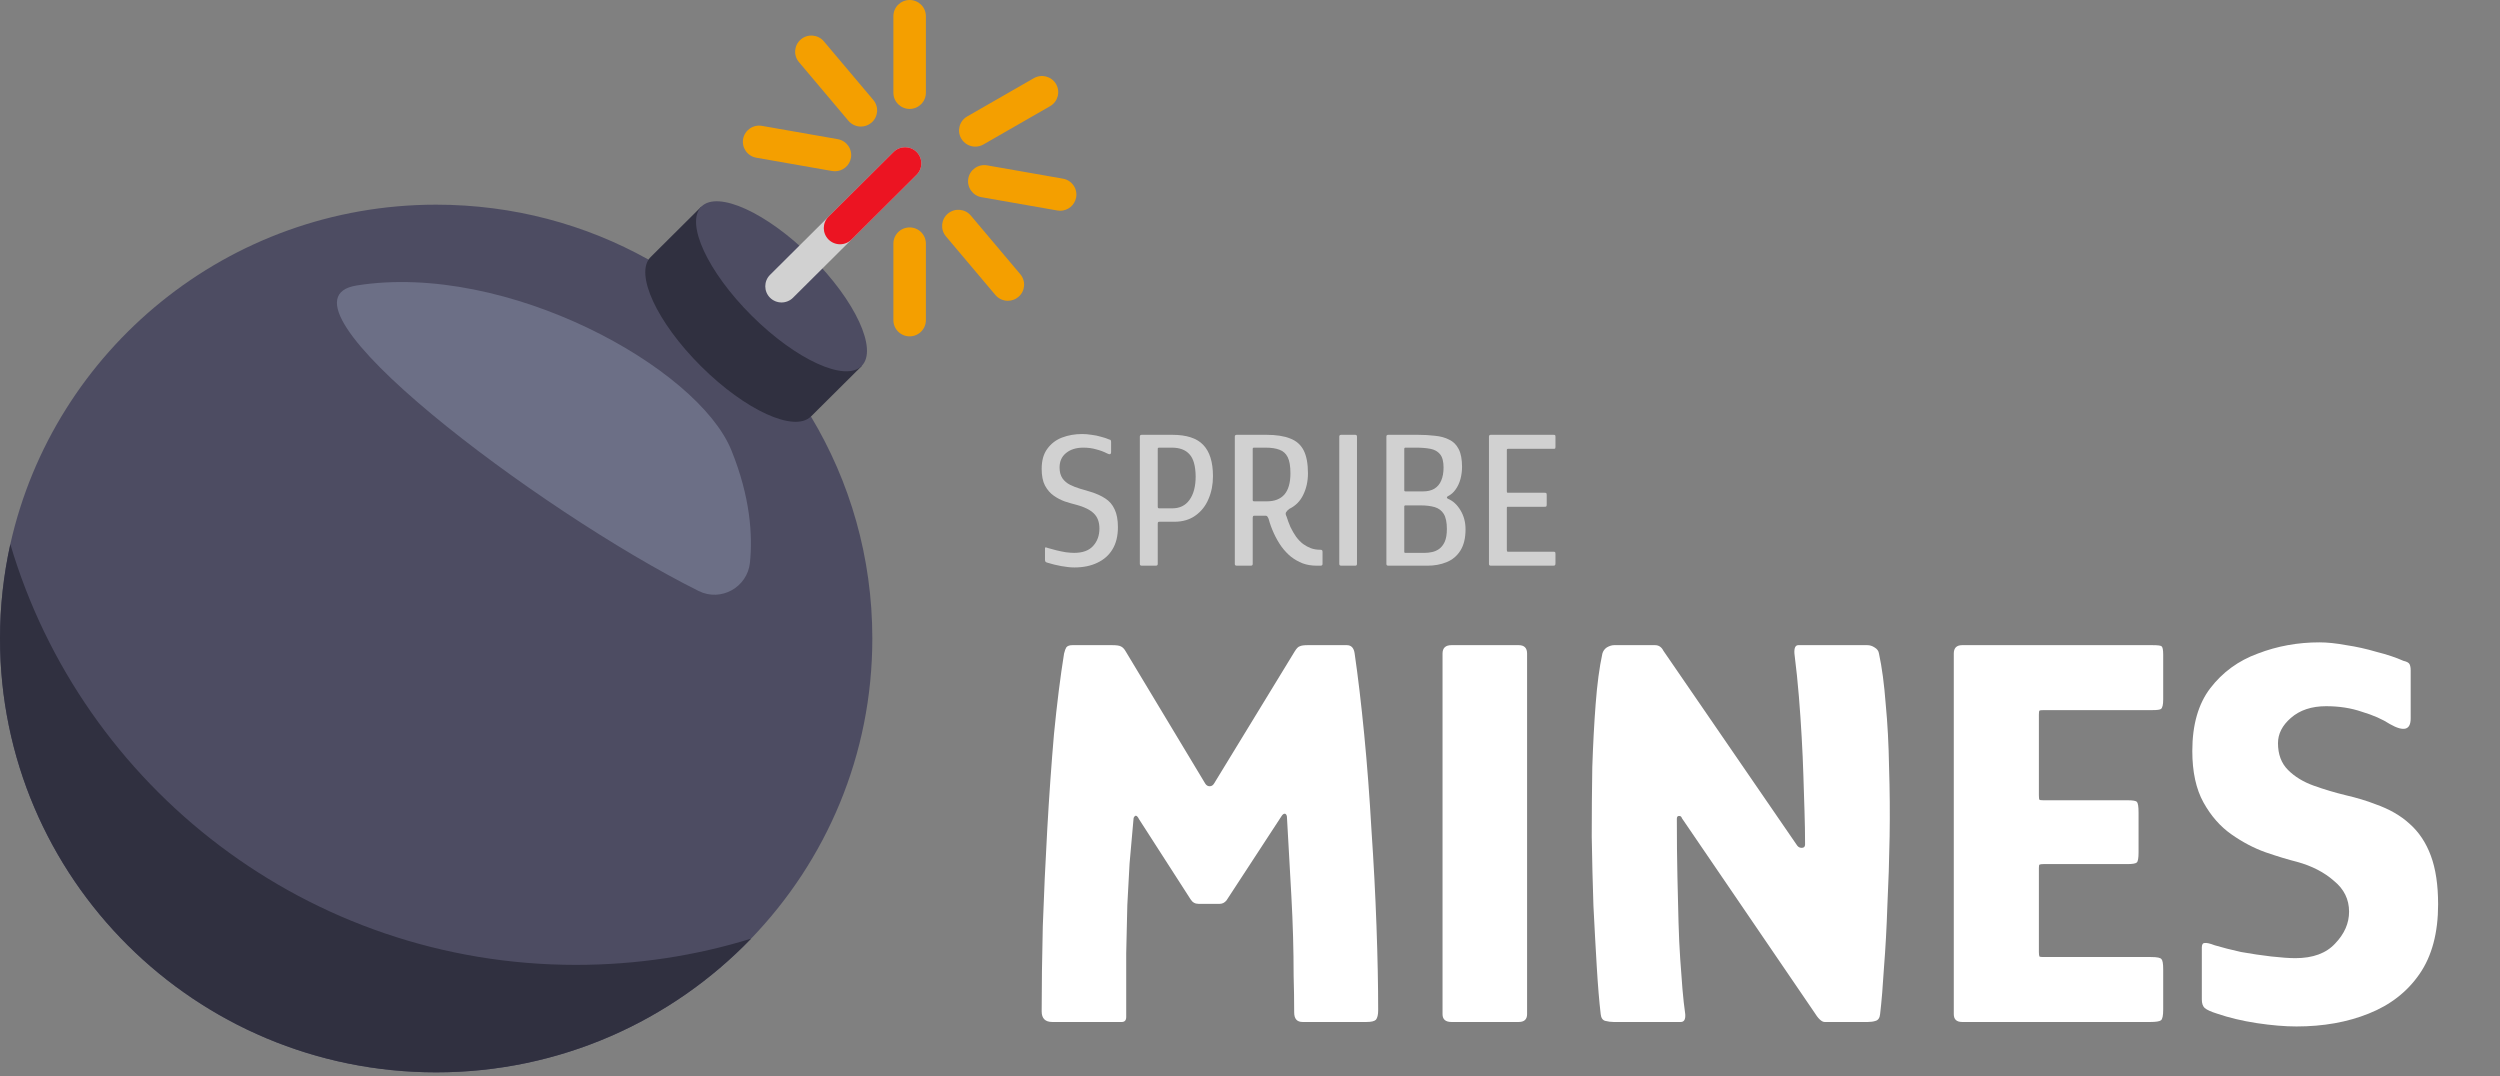
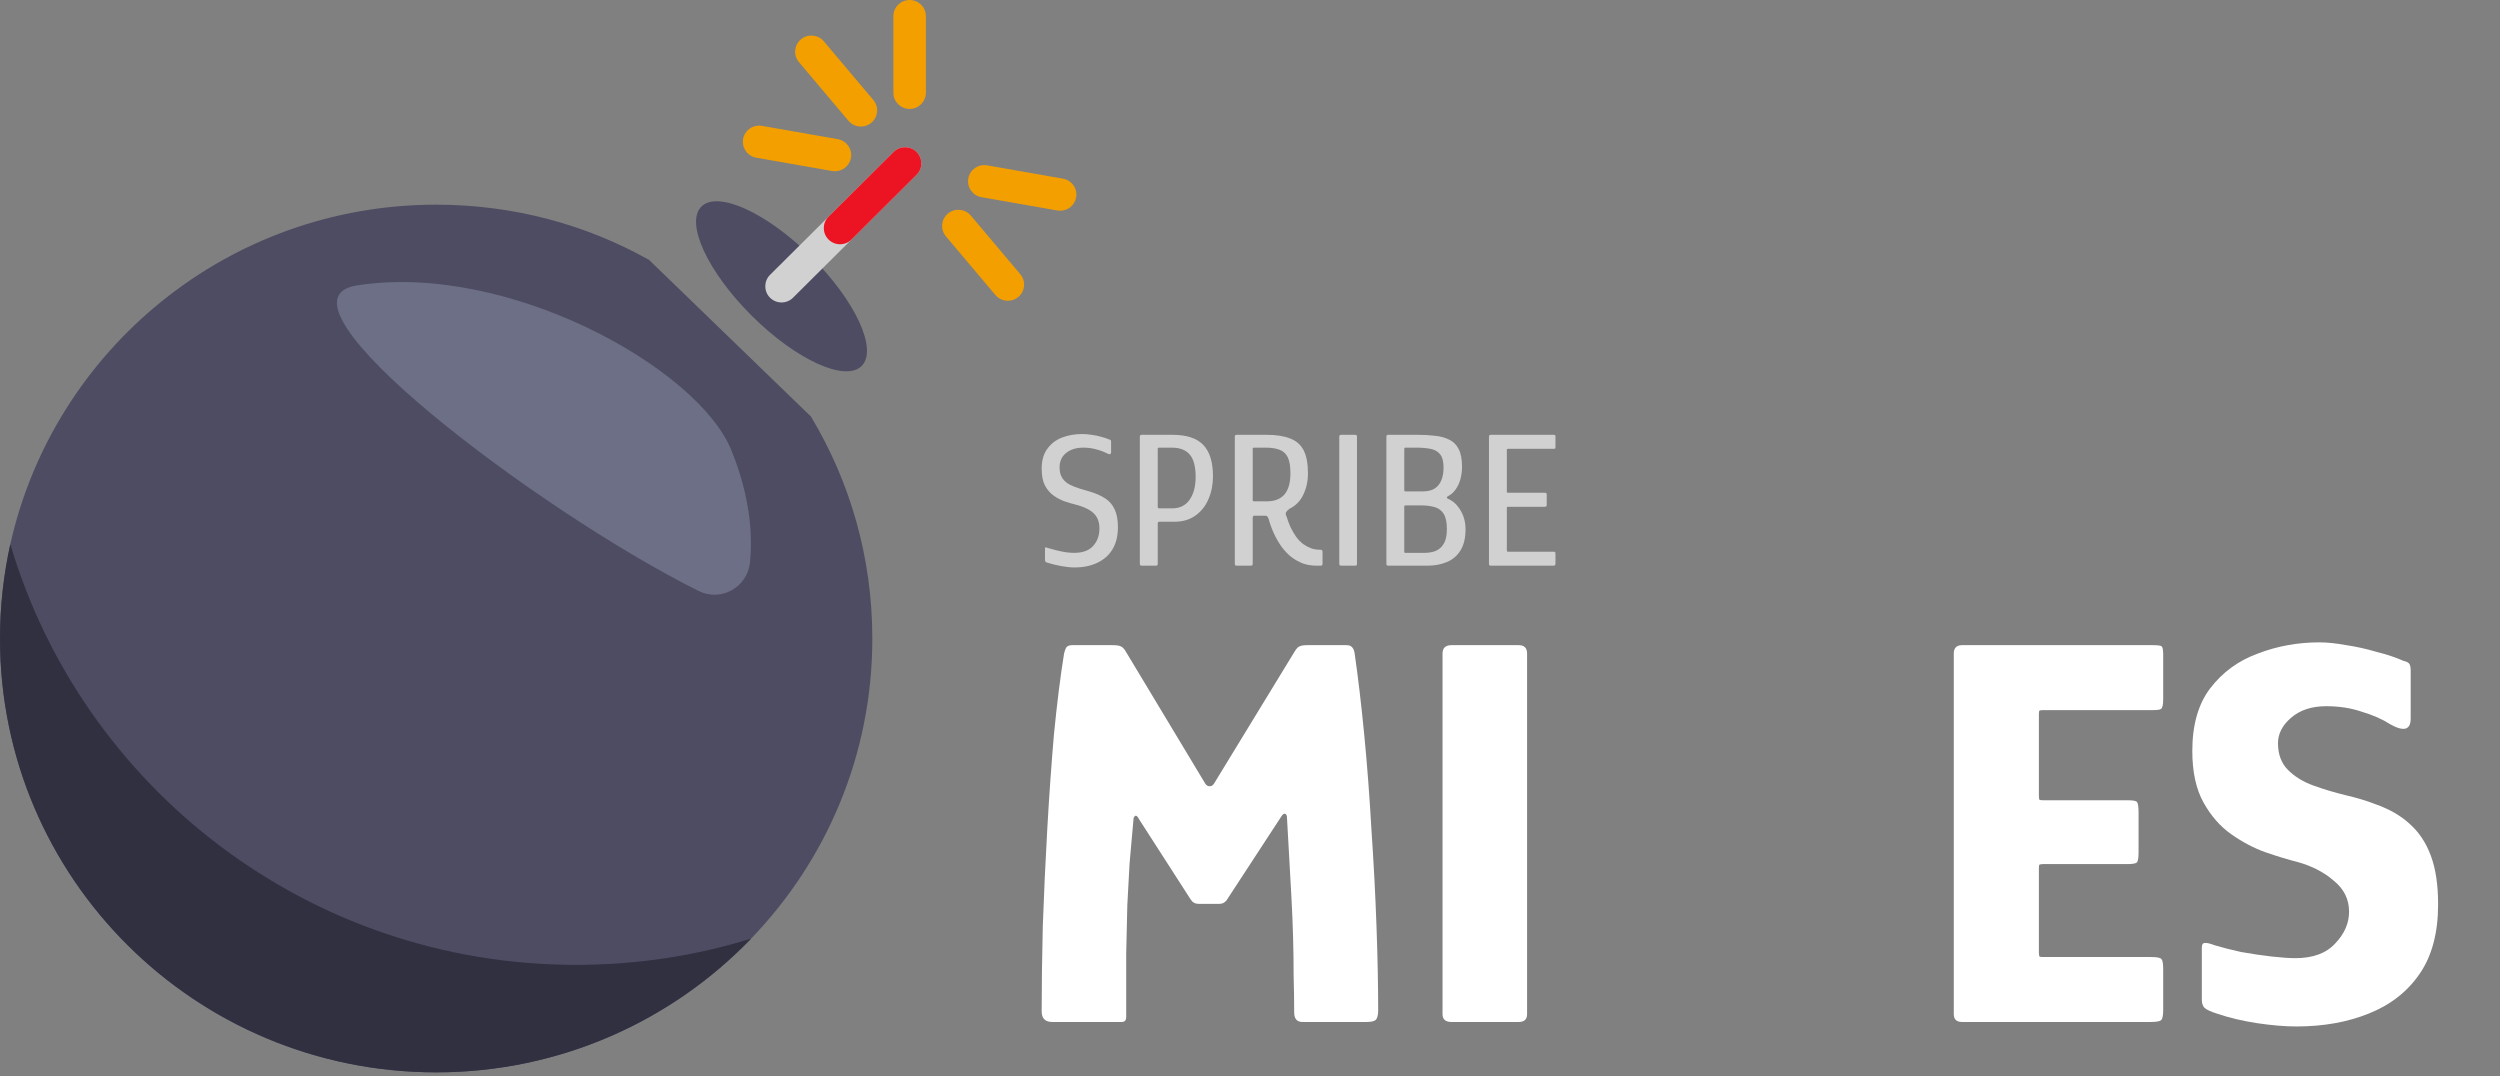
<svg xmlns="http://www.w3.org/2000/svg" width="144" height="62" viewBox="0 0 144 62" fill="none">
  <rect x="0" y="0" width="144" height="62" fill="#808080" stroke="none" />
  <path d="M50.246 36.778C50.246 43.493 47.591 49.573 43.263 54.065C38.692 58.809 32.249 61.767 25.123 61.767C11.245 61.767 0 50.581 0 36.778C0 34.915 0.209 33.097 0.595 31.344C3.095 20.159 13.118 11.789 25.123 11.789C29.562 11.789 33.725 12.928 37.337 14.944C37.348 14.944 37.359 14.944 37.37 14.955L46.71 23.993C48.957 27.729 50.246 32.1 50.246 36.778Z" fill="#4D4C62" />
  <path d="M43.263 54.065C38.692 58.809 32.249 61.767 25.123 61.767C11.245 61.767 0 50.581 0 36.778C0 34.916 0.209 33.097 0.595 31.344C4.736 45.356 17.755 55.577 33.185 55.577C36.688 55.577 40.08 55.051 43.263 54.065Z" fill="#303040" />
-   <path d="M49.637 21.082L46.71 23.993L46.707 23.99C45.763 24.929 42.931 23.636 40.382 21.1C37.833 18.564 36.532 15.747 37.476 14.808L37.337 14.944L40.397 11.901" fill="#303040" />
  <path d="M49.63 21.081C50.575 20.141 49.274 17.325 46.725 14.789C44.176 12.254 41.344 10.96 40.4 11.9C39.456 12.839 40.756 15.656 43.305 18.191C45.854 20.726 48.686 22.02 49.63 21.081Z" fill="#4D4C62" />
  <path d="M52.795 10.069L45.678 17.149C45.496 17.33 45.256 17.422 45.017 17.422C44.777 17.422 44.537 17.33 44.354 17.149C43.989 16.785 43.989 16.195 44.354 15.832L47.719 12.484C47.72 12.483 47.723 12.481 47.724 12.479L51.471 8.753C51.837 8.39 52.429 8.39 52.795 8.753C53.161 9.117 53.161 9.706 52.795 10.069Z" fill="#D1D1D1" />
  <path d="M52.795 10.069L49.048 13.797C48.866 13.978 48.626 14.07 48.387 14.07C48.147 14.07 47.907 13.978 47.724 13.797C47.361 13.434 47.359 12.848 47.719 12.484C47.72 12.483 47.723 12.481 47.724 12.479L51.471 8.753C51.837 8.39 52.43 8.39 52.795 8.753C53.161 9.117 53.161 9.706 52.795 10.069Z" fill="#EC1422" />
  <path d="M20.559 16.441C14.969 17.31 31.047 29.457 40.243 34.042C41.526 34.681 43.051 33.828 43.197 32.408C43.357 30.843 43.224 28.64 42.128 25.936C40.197 21.17 29.187 15.072 20.559 16.441Z" fill="#6C6F86" />
  <path d="M52.395 6.274C51.878 6.274 51.459 5.857 51.459 5.342V0.931C51.459 0.417 51.878 0 52.395 0C52.912 0 53.331 0.417 53.331 0.931V5.342C53.331 5.857 52.912 6.274 52.395 6.274Z" fill="#F49F00" />
-   <path d="M52.395 19.374C51.878 19.374 51.459 18.957 51.459 18.443V14.031C51.459 13.517 51.878 13.1 52.395 13.1C52.912 13.1 53.331 13.517 53.331 14.031V18.443C53.331 18.957 52.912 19.374 52.395 19.374Z" fill="#F49F00" />
  <path d="M49.588 7.29C49.321 7.29 49.055 7.177 48.87 6.958L46.02 3.578C45.687 3.184 45.739 2.597 46.135 2.266C46.531 1.935 47.121 1.987 47.454 2.381L50.304 5.76C50.637 6.154 50.585 6.742 50.189 7.072C50.014 7.219 49.8 7.29 49.588 7.29Z" fill="#F49F00" />
  <path d="M58.053 17.325C57.786 17.325 57.521 17.212 57.336 16.993L54.485 13.614C54.153 13.219 54.204 12.632 54.6 12.302C54.996 11.971 55.587 12.023 55.919 12.416L58.77 15.796C59.102 16.19 59.051 16.777 58.655 17.107C58.479 17.254 58.266 17.325 58.053 17.325Z" fill="#F49F00" />
  <path d="M48.095 9.864C48.041 9.864 47.986 9.859 47.931 9.85L43.563 9.084C43.054 8.994 42.714 8.511 42.804 8.005C42.894 7.499 43.379 7.16 43.889 7.25L48.256 8.016C48.765 8.105 49.105 8.588 49.015 9.094C48.935 9.546 48.54 9.864 48.095 9.864Z" fill="#F49F00" />
  <path d="M61.065 12.139C61.011 12.139 60.956 12.134 60.901 12.124L56.534 11.358C56.025 11.269 55.684 10.786 55.774 10.28C55.864 9.773 56.349 9.435 56.859 9.525L61.226 10.291C61.735 10.38 62.075 10.863 61.986 11.369C61.906 11.821 61.511 12.139 61.065 12.139Z" fill="#F49F00" />
-   <path d="M56.178 8.446C55.855 8.446 55.54 8.279 55.367 7.98C55.108 7.535 55.261 6.966 55.709 6.708L59.55 4.503C59.998 4.246 60.57 4.398 60.829 4.843C61.087 5.289 60.934 5.858 60.486 6.115L56.645 8.321C56.498 8.406 56.337 8.446 56.178 8.446Z" fill="#F49F00" />
  <path d="M60.613 58.866C60.204 58.866 60 58.662 60 58.254C60 56.791 60.022 55.157 60.065 53.351C60.129 51.524 60.215 49.664 60.322 47.772C60.43 45.858 60.559 44.031 60.709 42.289C60.882 40.526 61.075 38.978 61.29 37.645C61.333 37.473 61.376 37.355 61.419 37.29C61.484 37.204 61.602 37.161 61.774 37.161H64.064C64.3 37.161 64.461 37.183 64.547 37.226C64.655 37.269 64.752 37.365 64.838 37.516L69.417 45.127C69.482 45.235 69.568 45.288 69.675 45.288C69.783 45.288 69.869 45.235 69.933 45.127L74.578 37.516C74.685 37.344 74.782 37.247 74.868 37.226C74.954 37.183 75.104 37.161 75.319 37.161H77.577C77.835 37.161 77.985 37.322 78.028 37.645C78.222 38.978 78.405 40.526 78.577 42.289C78.749 44.052 78.888 45.891 78.996 47.804C79.125 49.696 79.222 51.545 79.286 53.351C79.351 55.157 79.383 56.77 79.383 58.189C79.383 58.447 79.34 58.63 79.254 58.737C79.168 58.823 78.985 58.866 78.706 58.866H75.029C74.707 58.866 74.545 58.684 74.545 58.318C74.545 57.63 74.534 56.92 74.513 56.189C74.513 55.458 74.502 54.717 74.481 53.964C74.459 53.19 74.427 52.416 74.384 51.642C74.341 50.868 74.298 50.094 74.255 49.32C74.212 48.546 74.169 47.783 74.126 47.03C74.105 46.923 74.061 46.869 73.997 46.869C73.933 46.869 73.868 46.923 73.803 47.03L70.643 51.868C70.535 51.997 70.406 52.061 70.256 52.061H69.03C68.837 52.061 68.686 51.975 68.579 51.803L65.612 47.191C65.526 47.019 65.45 46.955 65.386 46.998C65.321 47.041 65.289 47.105 65.289 47.191C65.203 48.116 65.128 48.965 65.063 49.739C65.02 50.513 64.977 51.309 64.934 52.126C64.913 52.943 64.891 53.867 64.87 54.899C64.87 55.931 64.87 57.157 64.87 58.576C64.87 58.77 64.784 58.866 64.612 58.866H60.613Z" fill="white" />
  <path d="M87.96 58.415C87.96 58.716 87.799 58.866 87.476 58.866H83.606C83.262 58.866 83.09 58.716 83.09 58.415V37.645C83.09 37.322 83.262 37.161 83.606 37.161H87.476C87.799 37.161 87.96 37.322 87.96 37.645V58.415Z" fill="white" />
-   <path d="M103.52 48.707C103.585 48.793 103.671 48.836 103.778 48.836C103.907 48.836 103.972 48.772 103.972 48.643C103.972 48.019 103.961 47.385 103.94 46.74C103.918 46.073 103.897 45.385 103.875 44.676C103.854 43.966 103.821 43.235 103.778 42.483C103.735 41.709 103.682 40.924 103.617 40.128C103.553 39.333 103.467 38.505 103.359 37.645C103.338 37.322 103.413 37.161 103.585 37.161H107.552C107.702 37.161 107.842 37.204 107.971 37.29C108.122 37.376 108.208 37.495 108.229 37.645C108.401 38.441 108.53 39.408 108.616 40.548C108.724 41.666 108.788 42.88 108.81 44.192C108.853 45.504 108.863 46.837 108.842 48.191C108.82 49.546 108.777 50.868 108.713 52.158C108.67 53.448 108.605 54.631 108.519 55.706C108.455 56.781 108.38 57.684 108.294 58.415C108.272 58.63 108.186 58.759 108.036 58.802C107.907 58.845 107.756 58.866 107.584 58.866H105.101C104.929 58.866 104.724 58.673 104.488 58.286L96.877 47.127C96.855 47.041 96.801 46.998 96.715 46.998C96.629 46.998 96.586 47.052 96.586 47.159C96.586 48.385 96.597 49.492 96.619 50.481C96.64 51.449 96.662 52.33 96.683 53.126C96.705 53.9 96.737 54.598 96.78 55.222C96.823 55.845 96.866 56.426 96.909 56.964C96.952 57.48 97.006 57.963 97.07 58.415C97.092 58.716 97.006 58.866 96.812 58.866H92.942C92.791 58.866 92.63 58.845 92.458 58.802C92.308 58.759 92.222 58.63 92.2 58.415C92.114 57.684 92.039 56.781 91.975 55.706C91.91 54.631 91.846 53.448 91.781 52.158C91.738 50.868 91.706 49.546 91.684 48.191C91.684 46.837 91.695 45.504 91.716 44.192C91.76 42.88 91.824 41.666 91.91 40.548C91.996 39.408 92.125 38.441 92.297 37.645C92.34 37.495 92.426 37.376 92.555 37.29C92.706 37.204 92.845 37.161 92.974 37.161H95.329C95.544 37.161 95.705 37.269 95.812 37.484L103.52 48.707Z" fill="white" />
  <path d="M113.022 58.866C112.699 58.866 112.538 58.716 112.538 58.415V37.645C112.538 37.322 112.699 37.161 113.022 37.161H123.987C124.288 37.161 124.46 37.183 124.503 37.226C124.568 37.269 124.6 37.43 124.6 37.709V40.29C124.6 40.591 124.557 40.773 124.471 40.838C124.406 40.881 124.245 40.902 123.987 40.902H117.73C117.58 40.902 117.494 40.913 117.472 40.935C117.451 40.956 117.44 41.031 117.44 41.16V45.805C117.44 45.955 117.451 46.041 117.472 46.063C117.494 46.084 117.569 46.095 117.698 46.095H122.536C122.858 46.095 123.041 46.127 123.084 46.192C123.149 46.256 123.181 46.46 123.181 46.804V49.094C123.181 49.417 123.149 49.61 123.084 49.675C123.02 49.739 122.837 49.772 122.536 49.772H117.698C117.591 49.772 117.515 49.782 117.472 49.804C117.451 49.825 117.44 49.89 117.44 49.997V54.835C117.44 54.964 117.451 55.05 117.472 55.093C117.494 55.114 117.569 55.125 117.698 55.125H123.89C124.256 55.125 124.46 55.168 124.503 55.254C124.568 55.319 124.6 55.512 124.6 55.835V58.157C124.6 58.501 124.557 58.705 124.471 58.77C124.385 58.834 124.181 58.866 123.858 58.866H113.022Z" fill="white" />
  <path d="M126.825 57.576V54.577C126.825 54.405 126.879 54.319 126.987 54.319C127.094 54.297 127.288 54.34 127.567 54.448C127.997 54.577 128.502 54.706 129.083 54.835C129.685 54.942 130.266 55.028 130.825 55.093C131.405 55.157 131.867 55.19 132.211 55.19C133.222 55.19 133.985 54.91 134.501 54.351C135.039 53.792 135.307 53.179 135.307 52.513C135.307 51.803 135.017 51.212 134.437 50.739C133.878 50.245 133.168 49.879 132.308 49.642C131.792 49.513 131.19 49.331 130.502 49.094C129.836 48.858 129.18 48.514 128.535 48.062C127.89 47.611 127.352 46.998 126.922 46.224C126.492 45.45 126.277 44.461 126.277 43.257C126.277 41.752 126.621 40.548 127.309 39.645C128.019 38.72 128.932 38.053 130.051 37.645C131.169 37.215 132.351 37 133.598 37C134.05 37 134.566 37.054 135.146 37.161C135.727 37.247 136.307 37.376 136.888 37.548C137.49 37.699 138.006 37.871 138.436 38.064C138.629 38.107 138.748 38.172 138.791 38.258C138.834 38.344 138.855 38.462 138.855 38.613V41.386C138.855 42.053 138.457 42.16 137.662 41.709C137.232 41.429 136.694 41.193 136.049 40.999C135.426 40.784 134.738 40.677 133.985 40.677C133.147 40.677 132.469 40.902 131.953 41.354C131.459 41.784 131.212 42.268 131.212 42.805C131.212 43.45 131.405 43.966 131.792 44.353C132.179 44.74 132.674 45.041 133.276 45.256C133.878 45.471 134.49 45.654 135.114 45.805C135.759 45.955 136.329 46.127 136.823 46.321C137.619 46.6 138.275 46.976 138.791 47.449C139.328 47.922 139.737 48.535 140.016 49.288C140.296 50.04 140.435 50.975 140.435 52.093C140.435 53.728 140.081 55.061 139.371 56.093C138.662 57.125 137.683 57.888 136.436 58.383C135.211 58.877 133.824 59.124 132.276 59.124C131.609 59.124 130.846 59.06 129.986 58.931C129.147 58.802 128.384 58.619 127.696 58.383C127.352 58.275 127.116 58.167 126.987 58.06C126.879 57.953 126.825 57.791 126.825 57.576Z" fill="white" />
  <path d="M60.191 32.248V31.587C60.191 31.543 60.205 31.524 60.235 31.531C60.265 31.531 60.306 31.543 60.358 31.565C60.508 31.61 60.672 31.655 60.851 31.699C61.038 31.744 61.221 31.782 61.4 31.811C61.587 31.834 61.744 31.845 61.871 31.845C62.356 31.845 62.719 31.714 62.958 31.453C63.204 31.184 63.327 30.848 63.327 30.445C63.327 30.071 63.219 29.78 63.002 29.571C62.786 29.362 62.453 29.197 62.005 29.078C61.796 29.026 61.576 28.962 61.344 28.887C61.113 28.805 60.896 28.693 60.695 28.551C60.493 28.41 60.325 28.215 60.191 27.969C60.063 27.722 60 27.401 60 27.005C60 26.527 60.108 26.143 60.325 25.851C60.541 25.553 60.825 25.336 61.176 25.202C61.535 25.067 61.919 25 62.33 25C62.502 25 62.681 25.015 62.868 25.045C63.062 25.067 63.245 25.105 63.417 25.157C63.596 25.202 63.753 25.254 63.888 25.314C63.94 25.321 63.97 25.336 63.977 25.358C63.992 25.381 63.999 25.411 63.999 25.448V26.042C63.999 26.176 63.917 26.199 63.753 26.109C63.581 26.02 63.38 25.945 63.148 25.885C62.924 25.818 62.674 25.784 62.397 25.784C61.987 25.784 61.654 25.889 61.4 26.098C61.154 26.3 61.031 26.576 61.031 26.927C61.031 27.181 61.087 27.39 61.199 27.554C61.311 27.711 61.456 27.834 61.636 27.924C61.815 28.014 62.005 28.088 62.207 28.148C62.416 28.208 62.618 28.268 62.812 28.327C63.156 28.432 63.443 28.563 63.675 28.719C63.906 28.869 64.082 29.074 64.201 29.336C64.328 29.597 64.392 29.941 64.392 30.366C64.392 30.874 64.287 31.3 64.078 31.643C63.876 31.98 63.585 32.237 63.204 32.416C62.831 32.596 62.39 32.685 61.882 32.685C61.666 32.685 61.415 32.659 61.132 32.607C60.848 32.555 60.586 32.491 60.347 32.416C60.288 32.401 60.246 32.383 60.224 32.36C60.202 32.331 60.191 32.293 60.191 32.248Z" fill="#D1D1D1" />
  <path d="M69.867 27.431C69.867 27.909 69.781 28.346 69.61 28.742C69.445 29.138 69.195 29.455 68.859 29.694C68.53 29.933 68.123 30.053 67.638 30.053H66.775C66.738 30.053 66.712 30.064 66.697 30.086C66.689 30.101 66.686 30.123 66.686 30.153V32.484C66.686 32.551 66.648 32.584 66.574 32.584H65.767C65.692 32.584 65.655 32.551 65.655 32.484V25.146C65.655 25.078 65.692 25.045 65.767 25.045H67.515C68.344 25.045 68.941 25.239 69.307 25.627C69.681 26.016 69.867 26.617 69.867 27.431ZM66.686 29.19C66.686 29.25 66.712 29.28 66.764 29.28H67.526C67.952 29.28 68.28 29.119 68.512 28.798C68.751 28.469 68.87 28.017 68.87 27.442C68.863 26.837 68.743 26.412 68.512 26.165C68.288 25.911 67.948 25.784 67.492 25.784H66.764C66.734 25.784 66.712 25.792 66.697 25.807C66.689 25.814 66.686 25.84 66.686 25.885V29.19Z" fill="#D1D1D1" />
  <path d="M71.237 32.584C71.163 32.584 71.125 32.551 71.125 32.484V25.146C71.125 25.078 71.163 25.045 71.237 25.045H72.94C73.508 25.045 73.967 25.116 74.318 25.258C74.669 25.392 74.927 25.62 75.091 25.941C75.255 26.262 75.338 26.703 75.338 27.263C75.338 27.719 75.248 28.129 75.069 28.495C74.897 28.861 74.628 29.134 74.262 29.313C74.172 29.38 74.109 29.448 74.072 29.515C74.042 29.575 74.053 29.653 74.105 29.75C74.165 29.944 74.24 30.146 74.329 30.355C74.426 30.557 74.535 30.743 74.654 30.915C74.781 31.087 74.919 31.229 75.069 31.341C75.203 31.438 75.349 31.516 75.506 31.576C75.67 31.636 75.849 31.666 76.043 31.666C76.096 31.666 76.129 31.673 76.144 31.688C76.167 31.703 76.178 31.737 76.178 31.789V32.484C76.178 32.514 76.17 32.536 76.155 32.551C76.148 32.566 76.122 32.577 76.077 32.584C76.032 32.584 75.957 32.584 75.853 32.584C75.554 32.584 75.281 32.54 75.035 32.45C74.789 32.353 74.565 32.226 74.363 32.069C74.169 31.912 73.986 31.718 73.814 31.487C73.65 31.255 73.504 31.001 73.377 30.725C73.25 30.448 73.149 30.172 73.075 29.896C73.067 29.866 73.048 29.828 73.019 29.784C72.996 29.731 72.955 29.705 72.895 29.705H72.234C72.182 29.705 72.156 29.75 72.156 29.84V32.484C72.156 32.551 72.119 32.584 72.044 32.584H71.237ZM72.156 28.787C72.156 28.824 72.163 28.85 72.178 28.865C72.193 28.872 72.216 28.876 72.246 28.876H72.985C73.418 28.876 73.751 28.745 73.982 28.484C74.213 28.215 74.329 27.808 74.329 27.263C74.329 26.852 74.277 26.542 74.172 26.333C74.068 26.124 73.911 25.982 73.702 25.907C73.493 25.825 73.224 25.784 72.895 25.784H72.234C72.204 25.784 72.182 25.792 72.167 25.807C72.16 25.814 72.156 25.84 72.156 25.885V28.787Z" fill="#D1D1D1" />
  <path d="M78.162 32.484C78.162 32.551 78.128 32.584 78.061 32.584H77.254C77.18 32.584 77.142 32.551 77.142 32.484V25.146C77.142 25.078 77.18 25.045 77.254 25.045H78.061C78.128 25.045 78.162 25.078 78.162 25.146V32.484Z" fill="#D1D1D1" />
  <path d="M84.415 30.489C84.415 30.997 84.314 31.408 84.113 31.722C83.919 32.028 83.653 32.248 83.317 32.383C82.989 32.517 82.623 32.584 82.219 32.584H79.968C79.893 32.584 79.856 32.551 79.856 32.484V25.146C79.856 25.078 79.893 25.045 79.968 25.045H81.659C82.018 25.045 82.35 25.064 82.656 25.101C82.97 25.131 83.243 25.205 83.474 25.325C83.713 25.437 83.896 25.62 84.023 25.874C84.15 26.12 84.214 26.46 84.214 26.893C84.214 27.125 84.184 27.356 84.124 27.588C84.064 27.812 83.971 28.014 83.844 28.193C83.725 28.365 83.575 28.495 83.396 28.585C83.359 28.6 83.34 28.626 83.34 28.663C83.347 28.693 83.37 28.716 83.407 28.731C83.691 28.85 83.93 29.07 84.124 29.392C84.318 29.713 84.415 30.079 84.415 30.489ZM83.34 30.467C83.34 30.086 83.28 29.799 83.161 29.604C83.041 29.41 82.869 29.28 82.645 29.212C82.421 29.145 82.152 29.111 81.839 29.111H80.954C80.909 29.111 80.886 29.134 80.886 29.179V31.778C80.886 31.8 80.89 31.819 80.898 31.834C80.905 31.841 80.924 31.845 80.954 31.845H82.074C82.201 31.845 82.335 31.83 82.477 31.8C82.627 31.77 82.765 31.711 82.892 31.621C83.026 31.524 83.135 31.386 83.217 31.206C83.299 31.02 83.34 30.773 83.34 30.467ZM83.149 26.927C83.149 26.583 83.082 26.329 82.948 26.165C82.813 26.001 82.627 25.896 82.388 25.851C82.156 25.807 81.876 25.784 81.547 25.784H80.954C80.909 25.784 80.886 25.81 80.886 25.863V28.238C80.886 28.282 80.909 28.305 80.954 28.305H81.951C82.227 28.305 82.451 28.253 82.623 28.148C82.802 28.036 82.933 27.879 83.015 27.677C83.105 27.468 83.149 27.218 83.149 26.927Z" fill="#D1D1D1" />
  <path d="M85.876 32.584C85.801 32.584 85.764 32.551 85.764 32.484V25.146C85.764 25.078 85.801 25.045 85.876 25.045H89.472C89.531 25.045 89.565 25.052 89.573 25.067C89.588 25.075 89.595 25.105 89.595 25.157V25.728C89.595 25.788 89.588 25.825 89.573 25.84C89.558 25.848 89.524 25.851 89.472 25.851H86.873C86.835 25.851 86.813 25.859 86.805 25.874C86.798 25.881 86.794 25.904 86.794 25.941V28.294C86.794 28.331 86.798 28.357 86.805 28.372C86.82 28.38 86.843 28.383 86.873 28.383H88.968C89.027 28.383 89.061 28.391 89.069 28.406C89.083 28.421 89.091 28.462 89.091 28.529V29.044C89.091 29.104 89.083 29.145 89.069 29.168C89.061 29.183 89.027 29.19 88.968 29.19H86.873C86.835 29.19 86.813 29.194 86.805 29.201C86.798 29.209 86.794 29.231 86.794 29.268V31.677C86.794 31.714 86.798 31.741 86.805 31.755C86.813 31.77 86.835 31.778 86.873 31.778H89.449C89.524 31.778 89.565 31.785 89.573 31.8C89.588 31.815 89.595 31.856 89.595 31.924V32.439C89.595 32.506 89.584 32.547 89.561 32.562C89.546 32.577 89.509 32.584 89.449 32.584H85.876Z" fill="#D1D1D1" />
</svg>